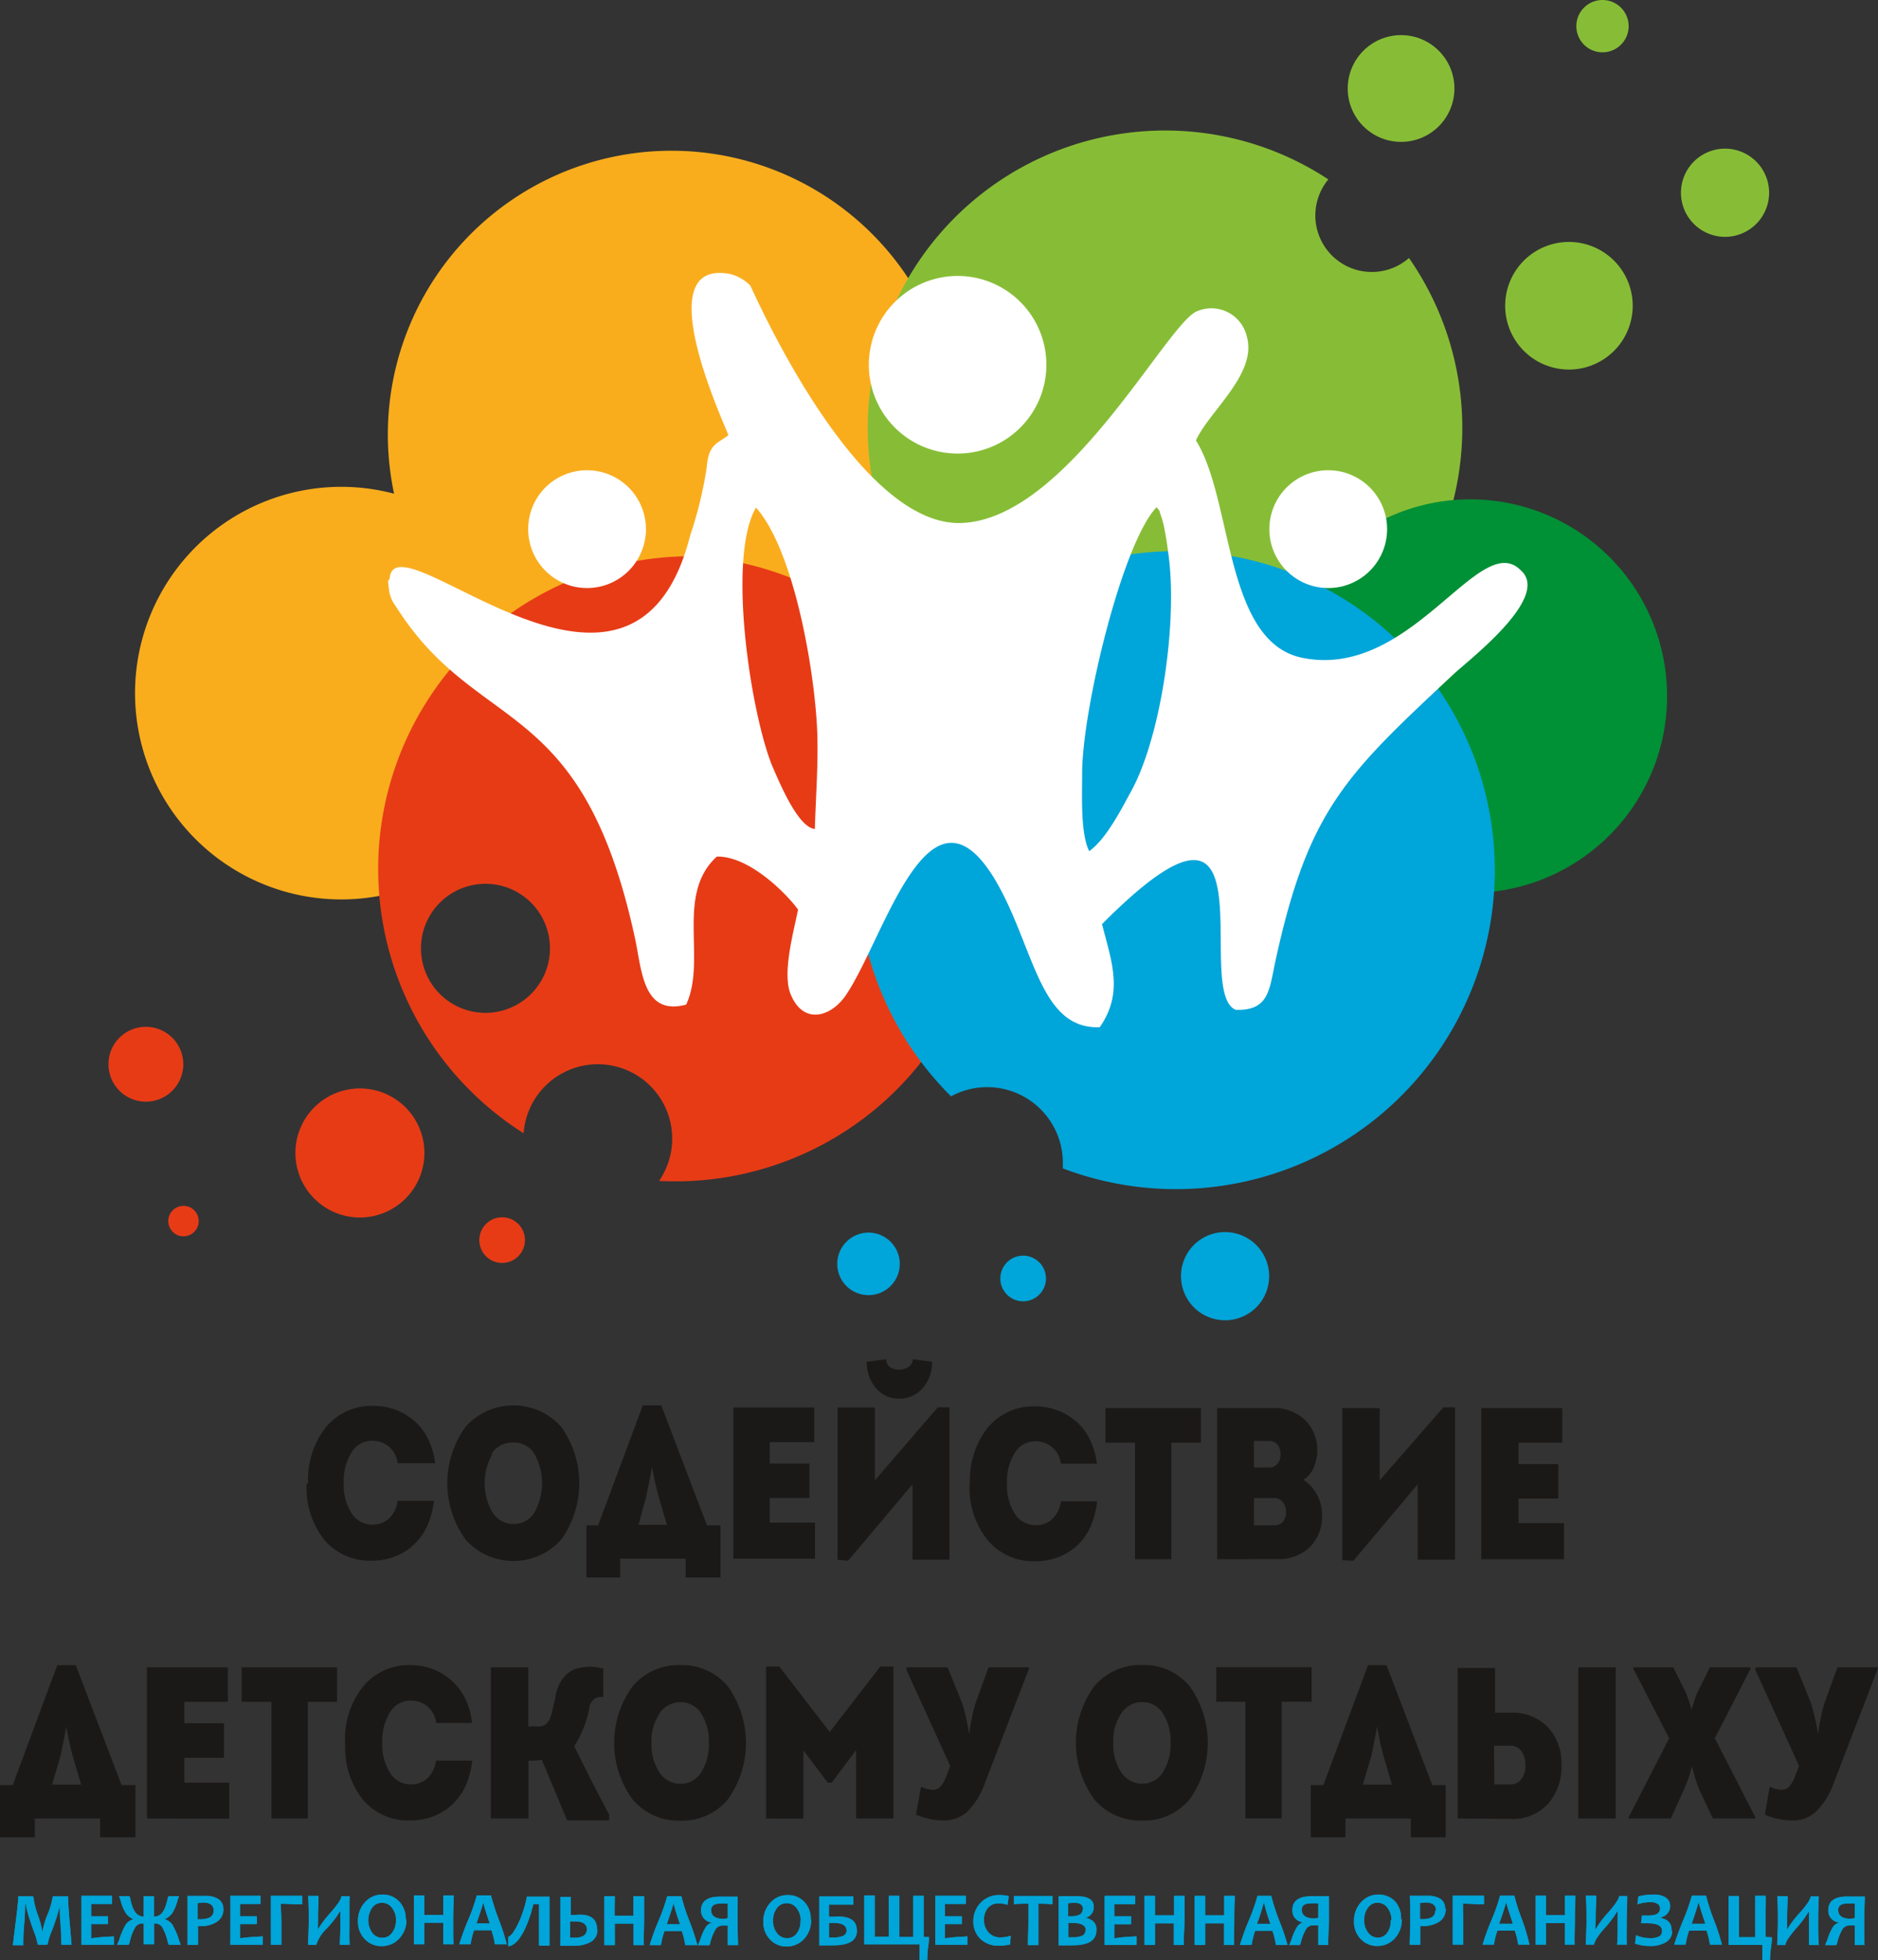
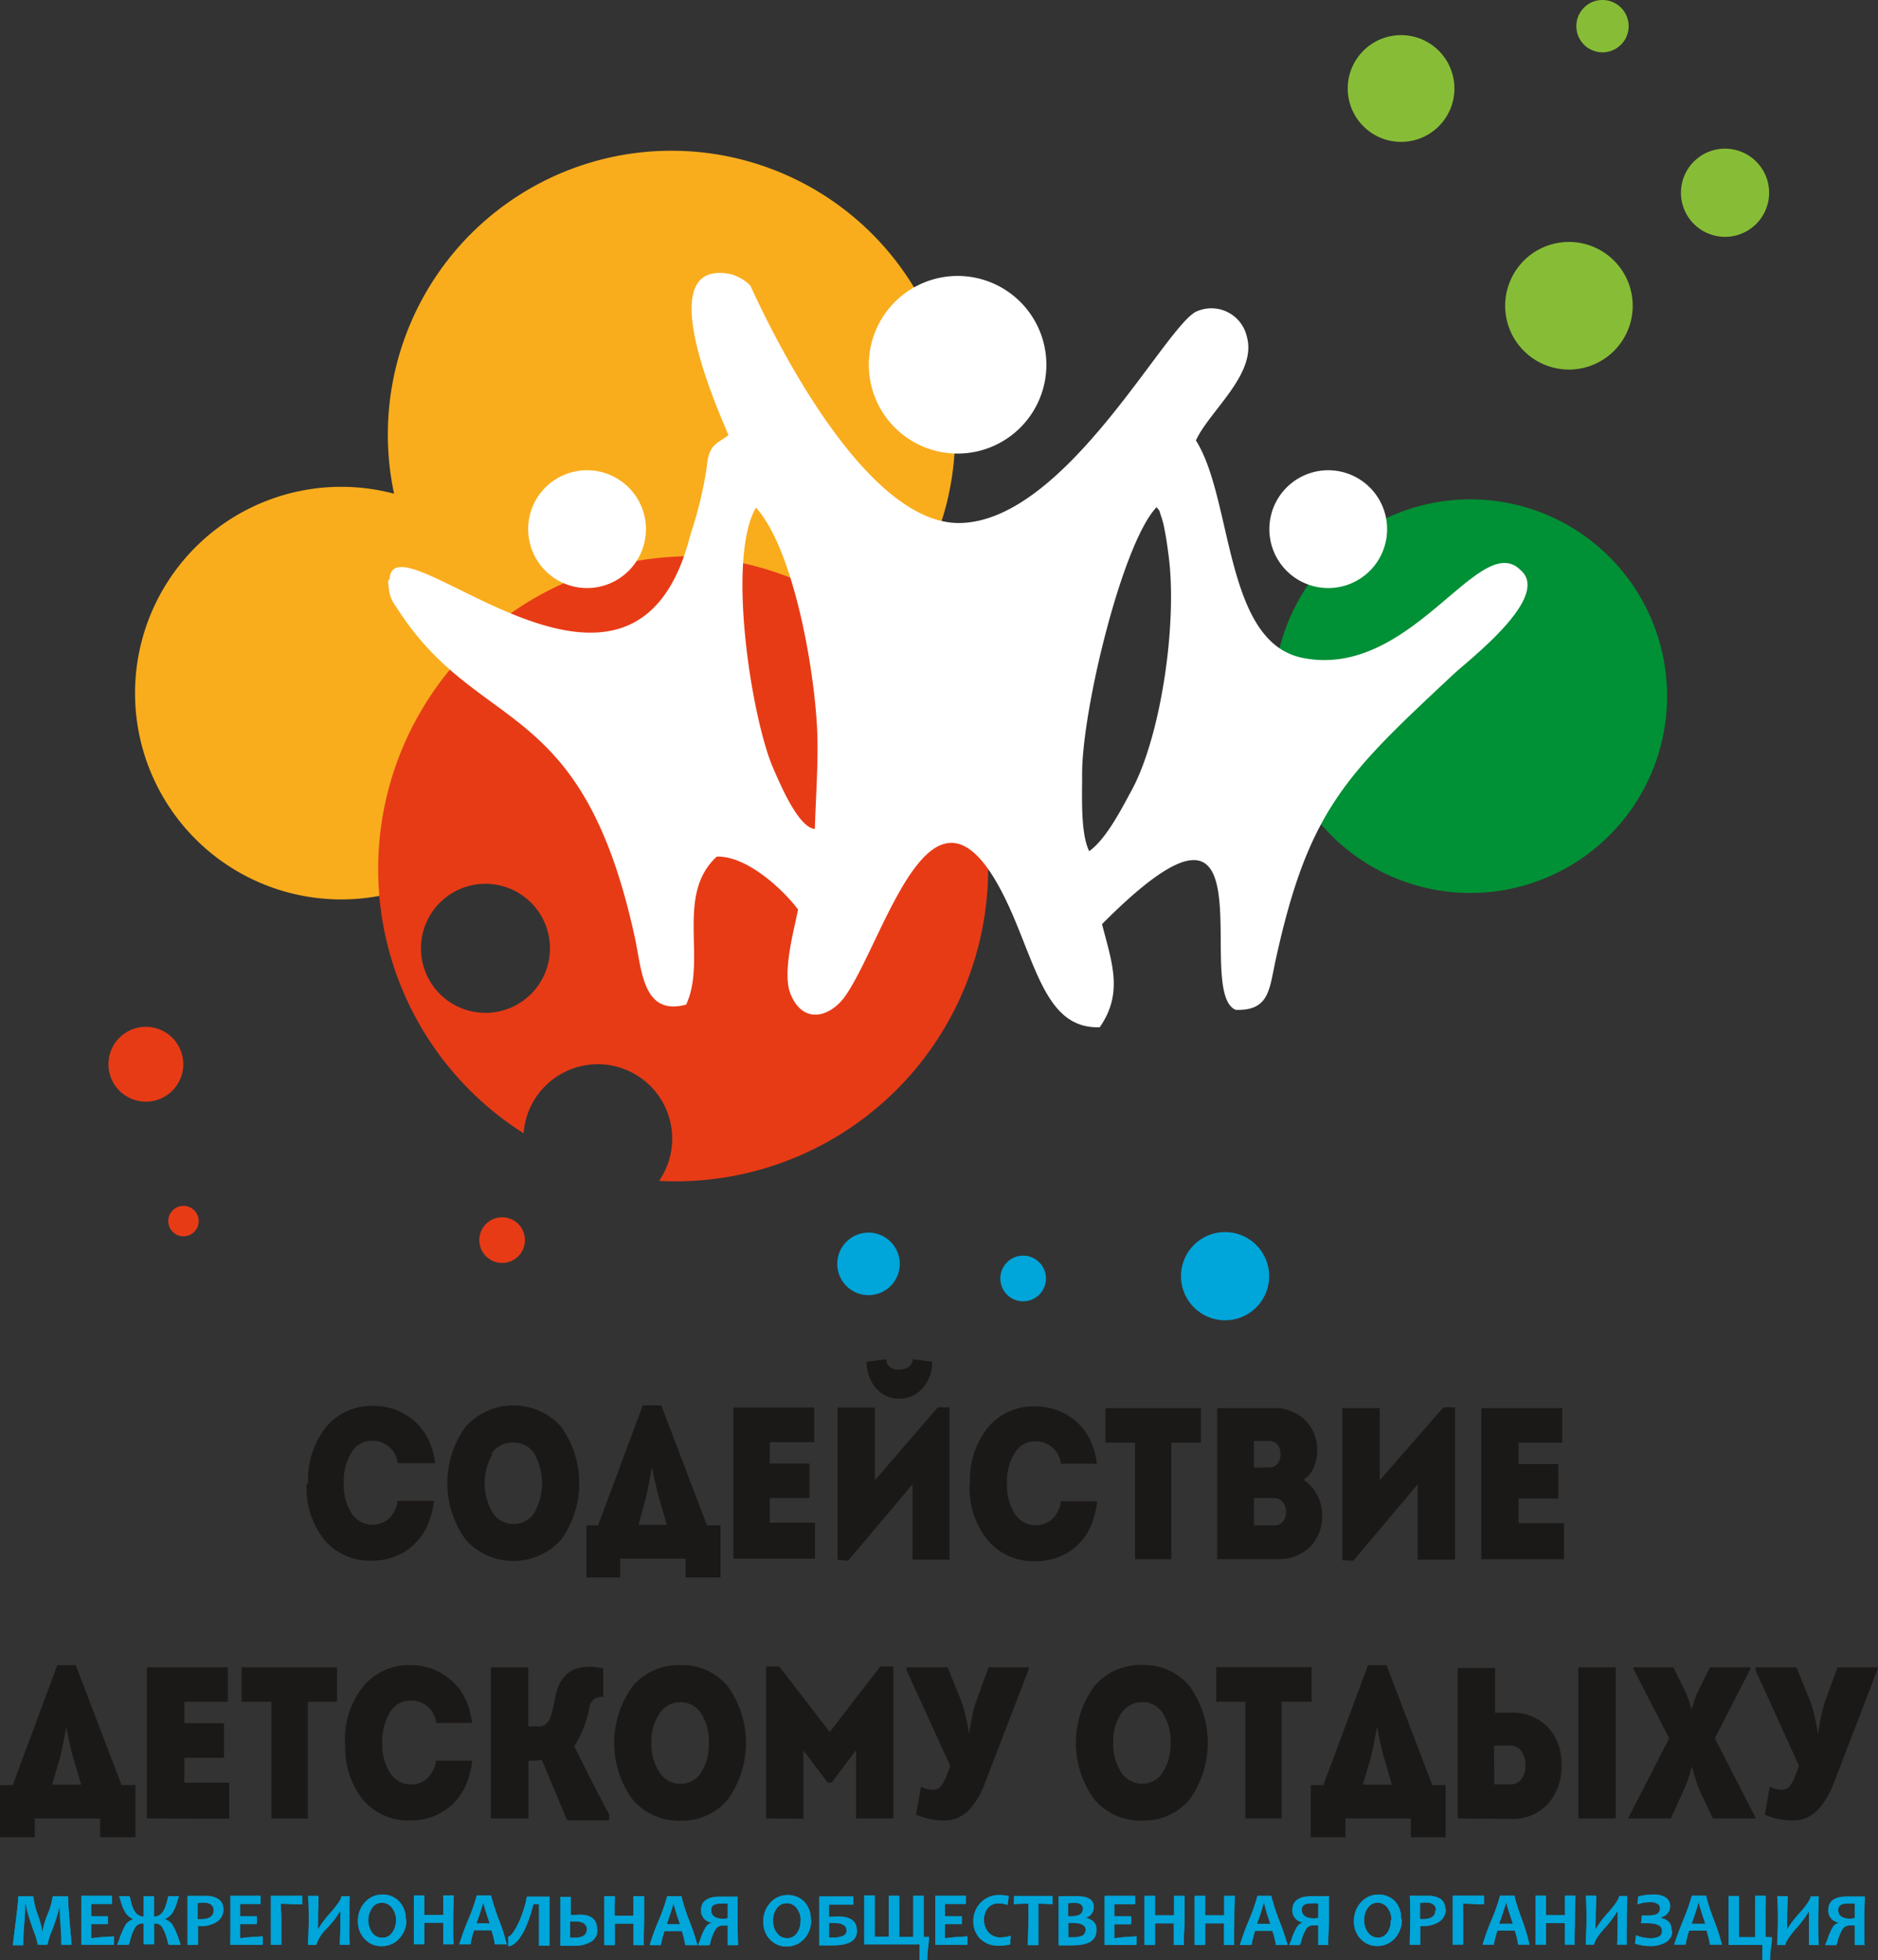
<svg xmlns="http://www.w3.org/2000/svg" viewBox="0 0 180.23 188.04">
  <rect x="0" y="0" width="180.23" height="188.04" fill="#333333" stroke="none" />
  <defs>
    <style>.cls-1{fill:#1b1918;}.cls-1,.cls-2,.cls-3,.cls-4,.cls-5,.cls-6,.cls-8{fill-rule:evenodd;}.cls-2{fill:#00a5d9;}.cls-3{fill:#f9ad1d;}.cls-4{fill:#e73b16;}.cls-5,.cls-7{fill:#87bd36;}.cls-6{fill:#009035;}.cls-8{fill:#fff;}</style>
  </defs>
  <g id="Слой_2" data-name="Слой 2">
    <g id="Слой_1-2" data-name="Слой 1">
      <path class="cls-1" d="M168.47,160.21v-.27h3.94l1.4,3.47a21,21,0,0,1,.67,2.94h0a18.5,18.5,0,0,1,.6-2.94l1.26-3.47h3.85v.18L176,171a7.5,7.5,0,0,1-1.65,2.72,3.21,3.21,0,0,1-2.29.91,6.69,6.69,0,0,1-2.69-.56l.47-2.68a2.93,2.93,0,0,0,1.13.3,1,1,0,0,0,.74-.3,3.21,3.21,0,0,0,.56-1l.38-1Zm-12.18,14.23v-.1l3.9-7.59-3.44-6.68v-.13h3.83l1.19,2.38a12.86,12.86,0,0,1,.57,1.7h0c0-.13.1-.31.17-.56s.14-.46.2-.63a3.22,3.22,0,0,1,.21-.51l1.18-2.38H168v.13l-3.43,6.68,3.9,7.59v.1h-4.09l-1.27-2.69a15.84,15.84,0,0,1-.71-2.23h-.06a11.57,11.57,0,0,1-.77,2.23l-1.22,2.69Zm-4.82,0v-14.5h3.59v14.5Zm-8.06-3.27H145a1.28,1.28,0,0,0,1-.5,2.12,2.12,0,0,0,.39-1.33,2.18,2.18,0,0,0-.39-1.36,1.24,1.24,0,0,0-1-.52h-1.62Zm-3.52,3.27V160h3.59v4.29H145a4.69,4.69,0,0,1,3.52,1.36,5,5,0,0,1,1.33,3.63,5.35,5.35,0,0,1-1.31,3.78,4.56,4.56,0,0,1-3.54,1.42Zm-9.1-3.25h2.79l-.78-2.65a29.86,29.86,0,0,1-.64-2.92c-.16.91-.35,1.88-.58,2.92Zm-5,5.05v-5H127l4.29-11.51h1.77l4.4,11.51h1.28v5H135.4v-1.8h-6.28v1.8Zm-9.07-13v-3.31h9.16v3.31H123v11.19h-3.48V163.25Zm-9.12,1.12a4.77,4.77,0,0,0-.76,2.82,4.83,4.83,0,0,0,.76,2.83,2.39,2.39,0,0,0,2,1.09,2.31,2.31,0,0,0,2-1.09,5,5,0,0,0,.74-2.83,4.92,4.92,0,0,0-.74-2.82,2.3,2.3,0,0,0-2-1.08A2.38,2.38,0,0,0,107.6,164.37Zm-2.6,8.22a9.21,9.21,0,0,1,0-10.8,5.75,5.75,0,0,1,4.62-2.06,5.66,5.66,0,0,1,4.56,2.05,9.32,9.32,0,0,1,0,10.82,5.68,5.68,0,0,1-4.56,2.05A5.78,5.78,0,0,1,105,172.59ZM87,160.21v-.27h3.94l1.41,3.47a21.09,21.09,0,0,1,.66,2.94h0a18.5,18.5,0,0,1,.6-2.94l1.26-3.47h3.86v.18L94.54,171a7.5,7.5,0,0,1-1.64,2.72,3.25,3.25,0,0,1-2.3.91,6.73,6.73,0,0,1-2.69-.56l.48-2.68a2.88,2.88,0,0,0,1.13.3.94.94,0,0,0,.73-.3,3.4,3.4,0,0,0,.57-1l.37-1ZM73.52,174.44V159.86h1.27l4.84,6.28,4.85-6.28h1.26v14.58H82.16v-6.56L79.82,171h-.39l-2.33-3.1v6.56ZM63.29,164.37a4.78,4.78,0,0,0-.77,2.82,4.83,4.83,0,0,0,.77,2.83,2.37,2.37,0,0,0,2,1.09,2.3,2.3,0,0,0,2-1.09,5,5,0,0,0,.74-2.83,4.92,4.92,0,0,0-.74-2.82,2.29,2.29,0,0,0-2-1.08A2.36,2.36,0,0,0,63.29,164.37Zm-2.6,8.22a9.21,9.21,0,0,1,0-10.8,5.72,5.72,0,0,1,4.61-2.06,5.66,5.66,0,0,1,4.56,2.05,9.32,9.32,0,0,1,0,10.82,5.68,5.68,0,0,1-4.56,2.05A5.75,5.75,0,0,1,60.69,172.59Zm-13.58,1.85v-14.5H50.7v5.67h.65l.26,0,.24,0a.83.83,0,0,0,.25-.06l.2-.09a1.43,1.43,0,0,0,.53-.75c.12-.35.27-1,.47-1.86v0a.43.43,0,0,0,0-.05.14.14,0,0,1,0-.06,4.4,4.4,0,0,1,.33-1.08,3.36,3.36,0,0,1,.58-.88,2.5,2.5,0,0,1,.88-.63,4.16,4.16,0,0,1,1.22-.26,4.91,4.91,0,0,1,1.59.18v2.73a1.12,1.12,0,0,0-1.33,1,10.73,10.73,0,0,1-1.46,3.72l1.5,3c.79,1.53,1.4,2.71,1.85,3.54v.56H54.43L52,168.82a6.79,6.79,0,0,1-1.28.07v5.55Zm-14-7.24a8.09,8.09,0,0,1,1.74-5.42,5.66,5.66,0,0,1,4.56-2.05,6.3,6.3,0,0,1,1.56.2,5.8,5.8,0,0,1,1.5.64,5.94,5.94,0,0,1,1.31,1.08,5.78,5.78,0,0,1,1,1.57,7.41,7.41,0,0,1,.52,2.06H41.86a2.4,2.4,0,0,0-2.42-2.15,2.27,2.27,0,0,0-2,1.11,5.17,5.17,0,0,0-.75,2.94,5,5,0,0,0,.75,2.89,2.31,2.31,0,0,0,2,1.1A2.26,2.26,0,0,0,41,170.6a2.83,2.83,0,0,0,.84-1.71h3.48a8.31,8.31,0,0,1-.53,2.17,5.74,5.74,0,0,1-1,1.63,5.07,5.07,0,0,1-1.3,1.1,5.48,5.48,0,0,1-1.51.64,6.55,6.55,0,0,1-1.6.2,5.68,5.68,0,0,1-4.56-2A8,8,0,0,1,33.14,167.2Zm-9.92-3.95v-3.31h9.16v3.31H29.54v11.19H26.05V163.25ZM14.1,174.44v-14.5h7.77v3.31H17.69v2.05H21.5v3.32H17.69V171H22v3.46ZM5,171.19H7.79L7,168.54c-.26-1-.47-1.94-.64-2.92-.15.91-.35,1.88-.58,2.92Zm-5,5.05v-5H1.22L5.5,159.73H7.27l4.4,11.51H13v5H9.61v-1.8H3.34v1.8Zm142.16-26.67v-14.5h7.77v3.32h-4.19v2.05h3.81v3.31h-3.81v2.36h4.35v3.46Zm-13.34.1v-14.6h3.59V142l6.11-7h1.12v14.62h-3.59v-7.23l-6.17,7.33Zm-8.48-8.9h1.46a1,1,0,0,0,.77-.33,1.29,1.29,0,0,0,.32-.85,1.42,1.42,0,0,0-.29-1,1,1,0,0,0-.8-.36h-1.46Zm0,5.55h2a1,1,0,0,0,.76-.34,1.3,1.3,0,0,0,.31-.9,1.44,1.44,0,0,0-.31-1,1,1,0,0,0-.76-.37h-2Zm-3.53,3.25v-14.5h5.29a4.32,4.32,0,0,1,3.13,1.13,4,4,0,0,1,1.18,3,4,4,0,0,1-.32,1.54,2.48,2.48,0,0,1-1,1.21,4,4,0,0,1,1.32,1.47,4,4,0,0,1,.47,1.89,4.15,4.15,0,0,1-1.18,3.1,4.29,4.29,0,0,1-3.14,1.15Zm-10.72-11.18v-3.32h9.16v3.32h-2.84v11.18h-3.48V138.39Zm-13,3.94a8.11,8.11,0,0,1,1.73-5.42,5.72,5.72,0,0,1,4.57-2,5.87,5.87,0,0,1,1.56.21,5.18,5.18,0,0,1,1.5.64,5.39,5.39,0,0,1,2.29,2.65,7,7,0,0,1,.53,2h-3.46a2.4,2.4,0,0,0-2.42-2.15,2.27,2.27,0,0,0-2,1.11,5.17,5.17,0,0,0-.75,2.94,5.07,5.07,0,0,0,.75,2.9,2.32,2.32,0,0,0,2,1.09,2.27,2.27,0,0,0,1.58-.57,2.78,2.78,0,0,0,.84-1.71h3.48a8.22,8.22,0,0,1-.53,2.17,5.48,5.48,0,0,1-2.28,2.74,5.63,5.63,0,0,1-1.51.63,6.1,6.1,0,0,1-1.6.2,5.71,5.71,0,0,1-4.57-2A8,8,0,0,1,93.05,142.33Zm-9.87-11.71,1.84-.23a.88.88,0,0,0,.33.74,1.42,1.42,0,0,0,.87.25,1.58,1.58,0,0,0,.92-.25,1.06,1.06,0,0,0,.43-.74l1.84.23a3.68,3.68,0,0,1-.91,2.55,2.92,2.92,0,0,1-2.24,1,2.83,2.83,0,0,1-2.22-1A3.71,3.71,0,0,1,83.18,130.62Zm-2.84,19v-14.6h3.58V142L90,135h1.12v14.62H87.57v-7.23l-6.18,7.33Zm-10-.1v-14.5h7.77v3.32H73.87v2.05h3.81v3.31H73.87v2.36h4.35v3.46Zm-9.1-3.25H64l-.78-2.65c-.26-1-.48-1.94-.65-2.92-.15.91-.34,1.88-.57,2.92Zm-5,5.05v-5H57.4l4.29-11.51h1.77l4.39,11.51h1.29v5H65.8v-1.8H59.52v1.8Zm-9-11.87a5.57,5.57,0,0,0,0,5.65,2.34,2.34,0,0,0,2,1.09,2.28,2.28,0,0,0,2-1.09,5.76,5.76,0,0,0,0-5.65,2.3,2.3,0,0,0-2-1.07A2.37,2.37,0,0,0,47.14,139.5Zm-2.6,8.23a9.22,9.22,0,0,1,0-10.81,6.15,6.15,0,0,1,9.18,0,9.32,9.32,0,0,1,0,10.82,6.16,6.16,0,0,1-9.18,0Zm-15.11-5.4a8.11,8.11,0,0,1,1.74-5.42,5.72,5.72,0,0,1,4.57-2,5.87,5.87,0,0,1,1.56.21,5.43,5.43,0,0,1,1.5.64,5.53,5.53,0,0,1,2.29,2.65,7,7,0,0,1,.53,2H38.16a2.4,2.4,0,0,0-2.42-2.15,2.26,2.26,0,0,0-2,1.11,5.17,5.17,0,0,0-.75,2.94,5.07,5.07,0,0,0,.75,2.9,2.32,2.32,0,0,0,2,1.09,2.27,2.27,0,0,0,1.58-.57,2.89,2.89,0,0,0,.84-1.71h3.48a7.84,7.84,0,0,1-.54,2.17,5.38,5.38,0,0,1-1,1.63,5.71,5.71,0,0,1-1.3,1.11,5.91,5.91,0,0,1-1.51.63,6.1,6.1,0,0,1-1.6.2,5.71,5.71,0,0,1-4.57-2A8,8,0,0,1,29.43,142.33Z" />
      <path class="cls-2" d="M178,184c0-.51,0-1,0-1.4a5.19,5.19,0,0,0-.74,0c-.57,0-.85.21-.85.62,0,.56.41.84,1.21.84Zm1,2.58h-1c0-.56,0-1.19,0-1.88h-.45a.83.83,0,0,0-.69.3,4.61,4.61,0,0,0-.55,1.37.63.63,0,0,1-.09.22h-1.05c0-.08.09-.24.19-.48a5.48,5.48,0,0,1,.55-1.27,1.06,1.06,0,0,1,.61-.42v0a1.14,1.14,0,0,1-1.06-1.18c0-.88.61-1.31,1.82-1.31h.62l.43,0h.63c0,.62-.05,1.36-.05,2.24S178.9,185.82,178.93,186.55Zm-4.39,0h-1c0-.4,0-1,0-1.8,0-.32,0-.79,0-1.37h-.06a9.93,9.93,0,0,1-1.21,1.61q-1,1.17-1,1.56h-.78c0-.64.06-1.38.06-2.23s0-1.68-.06-2.46h1c0,.6-.05,1.26-.05,2,0,.32,0,.72,0,1.19h0a9.69,9.69,0,0,1,1.25-1.63q1-1.14,1-1.53h.79q-.06,1.17-.06,2.46C174.48,185.17,174.5,185.91,174.54,186.55Zm-4.57-.74c0,.12,0,.46-.08,1s-.09,1-.09,1.22h-.74c0-.3,0-.8,0-1.49h-3.24c0-.73,0-1.5,0-2.32s0-1.63,0-2.37h1c0,.63,0,1.4,0,2.3v1.65h1.56V184.2c0-.91,0-1.7,0-2.34h1c0,.76-.05,1.55-.05,2.37,0,.56,0,1.09,0,1.58Zm-6.38-1.3c-.41-1.24-.62-1.91-.62-2h-.06a19.77,19.77,0,0,1-.64,2Zm1.66,2H164.1a7.56,7.56,0,0,0-.33-1.35H162.1a7.17,7.17,0,0,0-.33,1.35h-1.09a23.71,23.71,0,0,1,.84-2.31,18.36,18.36,0,0,0,.84-2.38h1.37a19.61,19.61,0,0,0,.76,2.35A19.83,19.83,0,0,1,165.25,186.55Zm-4.84-1.35a1.22,1.22,0,0,1-.58,1.1,2.81,2.81,0,0,1-1.56.38,4.33,4.33,0,0,1-1.43-.23l.1-.8a3.28,3.28,0,0,0,1.33.28,1.79,1.79,0,0,0,.88-.16.56.56,0,0,0,.28-.54c0-.49-.46-.73-1.4-.73l-.61,0,.09-.74h.63c.74,0,1.1-.22,1.1-.68a.49.49,0,0,0-.24-.44,1.16,1.16,0,0,0-.65-.16,3.5,3.5,0,0,0-1.28.21l.09-.76a5.63,5.63,0,0,1,1.51-.18,2,2,0,0,1,1.11.28.94.94,0,0,1,.43.82,1.09,1.09,0,0,1-.86,1.07V184a1.35,1.35,0,0,1,.75.38A1.09,1.09,0,0,1,160.41,185.2Zm-4.29,1.35h-1q.06-.6.06-1.8c0-.32,0-.79,0-1.37h-.06a9.63,9.63,0,0,1-1.22,1.61,3.77,3.77,0,0,0-1,1.56h-.78c0-.64.06-1.38.06-2.23s0-1.68-.06-2.46h1c0,.6-.06,1.26-.06,2,0,.32,0,.72-.05,1.19h.06a10,10,0,0,1,1.24-1.63c.65-.76,1-1.27,1-1.53h.78c0,.78-.05,1.6-.05,2.46S156.09,185.91,156.12,186.55Zm-5,0h-1c0-.8,0-1.49,0-2.07h-1.82c0,.52,0,1.21,0,2.07h-1c0-.8,0-1.61,0-2.46s0-1.59,0-2.23h1c0,.67,0,1.3,0,1.87h1.82c0-.51,0-1.13,0-1.87h1c0,.6-.05,1.35-.05,2.23S151.09,185.83,151.12,186.55Zm-6-2c-.41-1.24-.62-1.91-.62-2h-.06a19.77,19.77,0,0,1-.64,2Zm1.66,2h-1.15a7.56,7.56,0,0,0-.33-1.35h-1.66a6.73,6.73,0,0,0-.34,1.35h-1.09a23.71,23.71,0,0,1,.84-2.31,18.36,18.36,0,0,0,.84-2.38h1.37a19.61,19.61,0,0,0,.76,2.35A19.83,19.83,0,0,1,146.78,186.55Zm-4.44-4.69,0,.82c-.77,0-1.46-.06-2.06-.06,0,.38.06.95.06,1.72,0,1,0,1.73,0,2.21h-1c0-.66,0-1.43,0-2.34s0-1.83,0-2.35Zm-4.6,1.42c0-.51-.34-.77-1-.77a2.62,2.62,0,0,0-.54.06c0,.45,0,1,0,1.54h.21C137.3,184.11,137.74,183.84,137.74,183.28Zm.93-.19a1.42,1.42,0,0,1-.63,1.27,2.91,2.91,0,0,1-1.57.41h-.25c0,.45,0,1,0,1.79h-1c0-.7.05-1.51.05-2.46s0-1.61-.05-2.23h.63c.09,0,.26,0,.51,0h.66a2.09,2.09,0,0,1,1.15.3A1,1,0,0,1,138.67,183.09Zm-5.21,1.13a1.84,1.84,0,0,0-.39-1.22,1.15,1.15,0,0,0-.95-.47,1.11,1.11,0,0,0-.89.47,1.87,1.87,0,0,0-.37,1.2,1.81,1.81,0,0,0,.39,1.21,1.16,1.16,0,0,0,.95.47,1.07,1.07,0,0,0,.89-.47A1.86,1.86,0,0,0,133.46,184.22Zm1-.11a2.61,2.61,0,0,1-.67,1.84,2.23,2.23,0,0,1-1.68.73,2.14,2.14,0,0,1-1.59-.67,2.35,2.35,0,0,1-.64-1.7,2.53,2.53,0,0,1,.68-1.83,2.16,2.16,0,0,1,1.67-.73,2.12,2.12,0,0,1,1.59.66A2.36,2.36,0,0,1,134.45,184.11ZM126.5,184c0-.51,0-1,0-1.4a5.1,5.1,0,0,0-.74,0c-.57,0-.85.21-.85.62,0,.56.41.84,1.22.84Zm1,2.58h-1c0-.56,0-1.19,0-1.88h-.44a.83.83,0,0,0-.69.3,4.61,4.61,0,0,0-.55,1.37.63.63,0,0,1-.09.22h-1c0-.08.1-.24.19-.48a5.48,5.48,0,0,1,.55-1.27,1.06,1.06,0,0,1,.61-.42v0a1.14,1.14,0,0,1-1.06-1.18c0-.88.6-1.31,1.82-1.31h.62l.44,0h.62c0,.62,0,1.36,0,2.24S127.44,185.82,127.47,186.55Zm-5.58-2a19.54,19.54,0,0,1-.61-2h-.06a19.77,19.77,0,0,1-.64,2Zm1.66,2h-1.14a7.08,7.08,0,0,0-.34-1.35h-1.66a7.58,7.58,0,0,0-.34,1.35H119a23.71,23.71,0,0,1,.84-2.31,18.36,18.36,0,0,0,.84-2.38H122a22.09,22.09,0,0,0,.76,2.35A19.83,19.83,0,0,1,123.55,186.55Zm-5.12,0h-1c0-.8,0-1.49,0-2.07h-1.82c0,.52,0,1.21,0,2.07h-1c0-.8,0-1.61,0-2.46s0-1.59,0-2.23h1c0,.67,0,1.3,0,1.87h1.83c0-.51,0-1.13,0-1.87h1c0,.6-.05,1.35-.05,2.23S118.4,185.83,118.43,186.55Zm-4.82,0h-1q0-1.2,0-2.07h-1.81c0,.52,0,1.21,0,2.07h-1c0-.8,0-1.61,0-2.46s0-1.59,0-2.23h1c0,.67,0,1.3,0,1.87h1.83c0-.51,0-1.13,0-1.87h1c0,.6,0,1.35,0,2.23S113.58,185.83,113.61,186.55Zm-4.58-.8,0,.8h-3.06c0-.73,0-1.55,0-2.46s0-1.62,0-2.23h2.92l0,.78c-.72,0-1.37,0-2,0,0,.33,0,.73,0,1.18.5,0,1,0,1.61,0v.75l-1.61,0c0,.48,0,.94,0,1.37C107.59,185.82,108.29,185.8,109,185.75Zm-5.13-2.59c0-.43-.26-.65-.8-.65a3.23,3.23,0,0,0-.66.06,12.12,12.12,0,0,1,0,1.25h.29C103.52,183.82,103.9,183.6,103.9,183.16Zm.27,2q0-.72-1.26-.72h-.43c0,.51,0,1,0,1.39a1.54,1.54,0,0,0,.36,0,2.15,2.15,0,0,0,1-.16A.57.57,0,0,0,104.17,185.18Zm1,0c0,1-.78,1.43-2.35,1.43l-1.26,0c0-.73,0-1.55,0-2.46s0-1.62,0-2.23h.58l.56,0h.61c1.06,0,1.6.34,1.6,1a1,1,0,0,1-.83,1.06v0a1.59,1.59,0,0,1,.77.34,1,1,0,0,1,.32.81Zm-4.21-3.28,0,.77q-.72-.06-1.35-.06c0,.46,0,1,0,1.52,0,.87,0,1.69,0,2.46h-1c0-.77.05-1.59.05-2.46,0-.54,0-1.05,0-1.52-.34,0-.8,0-1.39.06l0-.77ZM97,185.69l-.06.83a4.49,4.49,0,0,1-1,.12,2.47,2.47,0,0,1-1.89-.68,2.32,2.32,0,0,1-.64-1.66,2.52,2.52,0,0,1,.69-1.76,2.4,2.4,0,0,1,1.88-.75,3.2,3.2,0,0,1,.83.1l-.13.84a2.38,2.38,0,0,0-.81-.14,1.29,1.29,0,0,0-1.09.46,1.77,1.77,0,0,0-.35,1.13,1.75,1.75,0,0,0,.42,1.17,1.48,1.48,0,0,0,1.19.5A3.22,3.22,0,0,0,97,185.69Zm-4.16.06,0,.8H89.76c0-.73,0-1.55,0-2.46s0-1.62,0-2.23h2.93l0,.78c-.71,0-1.37,0-2,0,0,.33,0,.73,0,1.18.5,0,1,0,1.61,0v.75l-1.61,0c0,.48,0,.94,0,1.37C91.41,185.82,92.11,185.8,92.85,185.75Zm-3.69.06c0,.13,0,.47-.08,1s-.09.95-.09,1.2h-.74c0-.3,0-.8,0-1.49h-5.3c0-.73,0-1.5,0-2.32s0-1.63,0-2.37h1c0,.63,0,1.4,0,2.3v1.65h1.36V184.2c0-.93,0-1.72,0-2.34h1c0,.63,0,1.4,0,2.3v1.65h1.34V184.2c0-.91,0-1.7,0-2.34h1c0,.75,0,1.54,0,2.37,0,.38,0,.9,0,1.58Zm-7.91-.63q0-.72-1.26-.72h-.43c0,.51,0,1,0,1.39a1.81,1.81,0,0,0,.38,0,2.18,2.18,0,0,0,1-.16A.58.58,0,0,0,81.25,185.18Zm1,0c0,1-.78,1.43-2.34,1.43l-1.27,0c0-.74,0-1.56,0-2.46s0-1.69,0-2.23H81.9l0,.78c-.89,0-1.68,0-2.35,0,0,.3,0,.7,0,1.17h.51C81.5,183.75,82.22,184.21,82.22,185.14Zm-5.4-.92a1.84,1.84,0,0,0-.39-1.22,1.15,1.15,0,0,0-1-.47,1.1,1.1,0,0,0-.89.47,1.87,1.87,0,0,0-.37,1.2,1.81,1.81,0,0,0,.39,1.21,1.16,1.16,0,0,0,1,.47,1.07,1.07,0,0,0,.89-.47A1.86,1.86,0,0,0,76.82,184.22Zm1-.11a2.61,2.61,0,0,1-.67,1.84,2.25,2.25,0,0,1-1.68.73,2.13,2.13,0,0,1-1.59-.67,2.35,2.35,0,0,1-.64-1.7,2.57,2.57,0,0,1,.67-1.83,2.18,2.18,0,0,1,1.68-.73,2.14,2.14,0,0,1,1.59.66A2.36,2.36,0,0,1,77.81,184.11Zm-8-.14c0-.51,0-1,0-1.4a5.19,5.19,0,0,0-.74,0c-.57,0-.85.21-.85.62,0,.56.4.84,1.21.84Zm1,2.58h-1c0-.56,0-1.19,0-1.88h-.44a.83.83,0,0,0-.69.3,4.35,4.35,0,0,0-.55,1.37.91.91,0,0,1-.09.22H67l.18-.48a5.84,5.84,0,0,1,.56-1.27,1.07,1.07,0,0,1,.6-.42v0a1.15,1.15,0,0,1-1.06-1.18c0-.88.61-1.31,1.83-1.31h.62l.43,0h.63c0,.62,0,1.36,0,2.24S70.8,185.82,70.83,186.55Zm-5.58-2c-.41-1.24-.62-1.91-.62-2h0c0,.09-.22.77-.64,2Zm1.66,2H65.76a7.56,7.56,0,0,0-.33-1.35H63.77a6.73,6.73,0,0,0-.34,1.35H62.35a20.83,20.83,0,0,1,.84-2.31,18.36,18.36,0,0,0,.84-2.38h1.36a19.61,19.61,0,0,0,.76,2.35A19.83,19.83,0,0,1,66.91,186.55Zm-5.12,0h-1q0-1.2,0-2.07H59q0,.78,0,2.07H58c0-.8,0-1.61,0-2.46s0-1.59,0-2.23h1c0,.67,0,1.3,0,1.87h1.83c0-.51,0-1.13,0-1.87h1c0,.6,0,1.35,0,2.23S61.75,185.83,61.79,186.55Zm-5.47-1.49c0-.52-.39-.79-1.17-.79l-.45,0c0,.5,0,1,0,1.57l.39,0C55.92,185.89,56.32,185.61,56.32,185.06Zm1,0a1.3,1.3,0,0,1-.62,1.17,3.15,3.15,0,0,1-1.63.38l-1.31,0c0-.74,0-1.56,0-2.46s0-1.69,0-2.23h1c0,.15,0,.73,0,1.73.22,0,.4,0,.54,0C56.6,183.57,57.29,184.05,57.29,185Zm-4.6-3.16c0,.63,0,1.36,0,2.18s0,1.75,0,2.51h-1c0-.69,0-1.5,0-2.41,0-.64,0-1.16,0-1.57h-.56c0,.18-.09.38-.14.59s-.12.43-.2.65-.16.45-.25.67-.18.43-.28.64a6.13,6.13,0,0,1-.34.57,2.53,2.53,0,0,1-.36.47,1.94,1.94,0,0,1-.4.32.94.94,0,0,1-.42.13l0-.9a.63.63,0,0,0,.3-.21,2.84,2.84,0,0,0,.34-.48c.12-.2.24-.43.36-.68s.22-.52.32-.8.2-.57.28-.86a7.2,7.2,0,0,0,.18-.82ZM47,184.51c-.41-1.24-.62-1.91-.62-2h0c0,.09-.22.77-.64,2Zm1.66,2H47.49a7.56,7.56,0,0,0-.33-1.35H45.5a6.73,6.73,0,0,0-.34,1.35H44.08a20.83,20.83,0,0,1,.84-2.31,18.36,18.36,0,0,0,.84-2.38h1.36a22.09,22.09,0,0,0,.76,2.35A19.83,19.83,0,0,1,48.64,186.55Zm-5.12,0h-1c0-.8,0-1.49,0-2.07H40.72q0,.78,0,2.07h-1c0-.8.05-1.61.05-2.46s0-1.59-.05-2.23h1c0,.67,0,1.3,0,1.87h1.83c0-.51,0-1.13,0-1.87h1c0,.6-.05,1.35-.05,2.23S43.48,185.83,43.52,186.55ZM38,184.22a1.84,1.84,0,0,0-.39-1.22,1.18,1.18,0,0,0-1-.47,1.1,1.1,0,0,0-.89.47,2.12,2.12,0,0,0,0,2.41,1.18,1.18,0,0,0,1,.47,1.09,1.09,0,0,0,.9-.47A1.92,1.92,0,0,0,38,184.22Zm1-.11a2.57,2.57,0,0,1-.68,1.84,2.21,2.21,0,0,1-1.67.73A2.15,2.15,0,0,1,35,186a2.39,2.39,0,0,1-.64-1.7,2.57,2.57,0,0,1,.68-1.83,2.18,2.18,0,0,1,1.68-.73,2.14,2.14,0,0,1,1.59.66A2.41,2.41,0,0,1,38.94,184.11Zm-5.39,2.44h-1c0-.4.05-1,.05-1.8,0-.32,0-.79,0-1.37h-.06A9.63,9.63,0,0,1,31.35,185a3.77,3.77,0,0,0-1,1.56h-.78c0-.64.06-1.38.06-2.23s0-1.68-.06-2.46h1c0,.6-.05,1.26-.05,2,0,.32,0,.72-.05,1.19h.06a10,10,0,0,1,1.24-1.63c.65-.76,1-1.27,1-1.53h.78c0,.78,0,1.6,0,2.46S33.52,185.91,33.55,186.55ZM29,181.86l0,.82c-.78,0-1.46-.06-2.06-.06,0,.38.06.95.06,1.72,0,1,0,1.73,0,2.21H26c0-.66,0-1.43,0-2.34s0-1.83,0-2.35Zm-3.79,3.89,0,.8H22.1c0-.73,0-1.55,0-2.46s0-1.62,0-2.23H25l0,.78c-.72,0-1.37,0-1.95,0,0,.33,0,.73,0,1.18.5,0,1,0,1.61,0v.75l-1.61,0c0,.48,0,.94,0,1.37C23.76,185.82,24.46,185.8,25.2,185.75Zm-4.7-2.47c0-.51-.34-.77-1-.77a2.55,2.55,0,0,0-.54.06c0,.45,0,1,0,1.54h.2C20.06,184.11,20.5,183.84,20.5,183.28Zm.93-.19a1.41,1.41,0,0,1-.64,1.27,2.89,2.89,0,0,1-1.57.41H19c0,.45,0,1,0,1.79H18c0-.7,0-1.51,0-2.46s0-1.61,0-2.23h.62c.09,0,.26,0,.51,0h.66a2.13,2.13,0,0,1,1.16.3A1.07,1.07,0,0,1,21.43,183.09Zm-4.1,3.46H16.2a1.53,1.53,0,0,1-.1-.25,4.79,4.79,0,0,0-.54-1.44.81.81,0,0,0-.71-.35h-.06c0,.69,0,1.37,0,2h-1c0-.66,0-1.34,0-2h-.1a.8.8,0,0,0-.7.35,4.29,4.29,0,0,0-.54,1.44l-.1.25h-1.1c0-.08.09-.21.16-.4a7.59,7.59,0,0,1,.66-1.54,1.38,1.38,0,0,1,.74-.51v0a1.61,1.61,0,0,1-.73-.57,4,4,0,0,1-.51-1.24,2.52,2.52,0,0,0-.15-.39h1a.67.67,0,0,1,.08.22c.22,1.15.63,1.72,1.24,1.72h.05c0-.59,0-1.23,0-1.94h1c0,.71,0,1.35,0,1.94h.06c.63,0,1-.57,1.25-1.72a.72.72,0,0,1,.08-.22h1a2.52,2.52,0,0,0-.14.39,4.36,4.36,0,0,1-.51,1.23,1.78,1.78,0,0,1-.74.58v0a1.38,1.38,0,0,1,.74.51,7.08,7.08,0,0,1,.66,1.54Zm-6.41-.8,0,.8H7.82c0-.73,0-1.55,0-2.46s0-1.62,0-2.23h2.93l0,.78c-.72,0-1.37,0-2,0,0,.33,0,.73,0,1.18.5,0,1,0,1.6,0v.75l-1.6,0c0,.48,0,.94,0,1.37C9.47,185.82,10.17,185.8,10.92,185.75Zm-4.06.8h-1c0-.41,0-1.1-.08-2.07s-.08-1.57-.08-1.81H5.6a6.63,6.63,0,0,1-.19.79,16.44,16.44,0,0,1-.58,1.73,6.79,6.79,0,0,0-.42,1.36h-.8a6.77,6.77,0,0,0-.41-1.37c-.27-.77-.45-1.3-.53-1.61a7.26,7.26,0,0,1-.2-.9H2.41c0,.3,0,.94-.09,1.93s-.08,1.63-.08,2h-1c0-.08.09-.8.26-2.17s.26-2.21.26-2.52H3.2a8.36,8.36,0,0,0,.44,1.78,7.8,7.8,0,0,1,.45,1.76h0a7.48,7.48,0,0,1,.5-1.77,7,7,0,0,0,.5-1.77H6.53c0,.49.06,1.38.17,2.66S6.86,186.47,6.86,186.55Z" />
      <path class="cls-3" d="M64.44,14.46a27.22,27.22,0,1,1-11.9,51.7v.32A19.79,19.79,0,1,1,37.82,47.36a27.22,27.22,0,0,1,26.62-32.9Z" />
      <path class="cls-4" d="M14,98.5a3.59,3.59,0,1,1-3.59,3.59A3.58,3.58,0,0,1,14,98.5Z" />
      <path class="cls-4" d="M17.73,115.68a1.46,1.46,0,0,1,0,2.91,1.46,1.46,0,1,1,0-2.91Z" />
-       <path class="cls-4" d="M34.55,104.41a6.19,6.19,0,1,1-6.2,6.19A6.19,6.19,0,0,1,34.55,104.41Z" />
      <path class="cls-4" d="M48.16,116.77A2.19,2.19,0,1,1,46,119,2.19,2.19,0,0,1,48.16,116.77Z" />
      <path class="cls-4" d="M46.59,84.78A6.19,6.19,0,1,1,40.4,91,6.19,6.19,0,0,1,46.59,84.78ZM66.41,53.36a30,30,0,1,1-3.16,59.92,7.14,7.14,0,1,0-13-4.57A30,30,0,0,1,66.41,53.36Z" />
-       <path class="cls-5" d="M111.8,12.52a28.45,28.45,0,0,1,15.68,4.69,5.42,5.42,0,0,0,7.74,7.54A28.53,28.53,0,1,1,111.8,12.52Z" />
-       <path class="cls-6" d="M141.1,47.9a18.88,18.88,0,1,1-18.87,18.87A18.87,18.87,0,0,1,141.1,47.9Z" />
-       <path class="cls-2" d="M112.82,52.87A30.6,30.6,0,1,1,102,112.08c0-.18,0-.35,0-.53a7.26,7.26,0,0,0-10.73-6.38,30.6,30.6,0,0,1,21.57-52.3Z" />
+       <path class="cls-6" d="M141.1,47.9a18.88,18.88,0,1,1-18.87,18.87A18.87,18.87,0,0,1,141.1,47.9" />
      <circle class="cls-7" cx="134.46" cy="8.49" r="5.12" />
      <path class="cls-5" d="M153.79,0a2.51,2.51,0,1,1-2.51,2.51A2.51,2.51,0,0,1,153.79,0Z" />
      <path class="cls-5" d="M165.55,14.26a4.23,4.23,0,1,1-4.23,4.23A4.23,4.23,0,0,1,165.55,14.26Z" />
      <path class="cls-5" d="M150.57,23.21a6.12,6.12,0,1,1-6.12,6.12A6.12,6.12,0,0,1,150.57,23.21Z" />
      <path class="cls-8" d="M127.47,45.11a5.65,5.65,0,1,1-5.65,5.64A5.65,5.65,0,0,1,127.47,45.11Zm-71.13,0a5.65,5.65,0,1,1-5.65,5.64A5.64,5.64,0,0,1,56.34,45.11Zm47.51,29.12c0-6.19,3.88-22.18,7.15-25.58.43.6.1-.08.5,1.07a8.54,8.54,0,0,1,.28,1.19c.15.72.25,1.48.36,2.31.87,6.41-.67,17.12-3.45,22.43-1,1.83-2.49,4.81-4.16,6-.79-1.58-.69-4.8-.68-6.92ZM72.55,48.69c3.72,4.15,5.72,16.11,5.89,21.83.08,3-.15,6-.24,9-1.59-.15-3.31-4.25-4.07-6C72.09,68.61,69.73,53.55,72.55,48.69Zm-4.73-3.83a38.23,38.23,0,0,1-1.58,6.49c-5.46,21.58-28-1.8-28.83,4-.1.69-.25-.2-.09,1.16A3.31,3.31,0,0,0,38,58.18C45.87,70.64,55.82,66.38,60.94,90c.66,3.06.74,7.48,4.91,6.37,2-4.31-1.06-10.53,2.94-14.2,2.92-.08,6.41,3.21,7.8,5.08-.41,2.08-1.55,6.11-.71,8.13,1.24,3,3.89,2.14,5.28.11,4-5.83,8.68-24.63,16-7.79,2.46,5.71,3.56,11,8.38,10.84,2.29-3.29,1.17-6.2.22-9.89,16.9-17,8.63,6.48,12.83,8.22,3.25.11,3.22-2,3.83-4.76,3.16-14.51,6.82-17.84,17.07-27.43,1.47-1.38,9.44-7.44,6.43-10-3.95-3.92-10.47,10.56-20.94,8.42-7.51-1.53-6.64-15.22-10.21-20.85,1.29-2.83,5.89-6.38,4.89-9.95a3.49,3.49,0,0,0-4.74-2.46c-2.88,1-12.5,20.07-22.73,20.33S72.1,27.46,72,27.39a4.13,4.13,0,0,0-1.91-1.1c-8.18-1.6-.33,14.85-.19,15.46C68.8,42.59,68,42.59,67.82,44.86ZM91.9,26.47A8.52,8.52,0,1,1,83.38,35,8.53,8.53,0,0,1,91.9,26.47Z" />
      <path class="cls-2" d="M83.35,118.24a3,3,0,1,1-3,3A3,3,0,0,1,83.35,118.24Z" />
      <path class="cls-2" d="M98.19,120.45A2.19,2.19,0,1,1,96,122.64,2.19,2.19,0,0,1,98.19,120.45Z" />
      <path class="cls-2" d="M117.57,118.19a4.23,4.23,0,1,1-4.23,4.23A4.22,4.22,0,0,1,117.57,118.19Z" />
      <path class="cls-2" d="M178,184c0-.51,0-1,0-1.4a5.06,5.06,0,0,0-.73,0c-.57,0-.86.21-.86.62,0,.56.41.84,1.22.84Zm1,2.58h-1c0-.56,0-1.19,0-1.88h-.45a.85.85,0,0,0-.69.3,4.61,4.61,0,0,0-.55,1.37.63.63,0,0,1-.09.22h-1.05c0-.08.1-.24.19-.48a5.48,5.48,0,0,1,.55-1.27,1.1,1.1,0,0,1,.61-.42v0a1.14,1.14,0,0,1-1.06-1.18c0-.88.61-1.31,1.82-1.31h.63l.43,0h.62c0,.62-.05,1.36-.05,2.24S178.9,185.82,178.93,186.55Zm-4.39,0h-1c0-.4,0-1,0-1.8,0-.32,0-.79,0-1.37h-.06a9.3,9.3,0,0,1-1.21,1.61q-1,1.17-1,1.56h-.78c0-.64.07-1.38.07-2.23s0-1.68-.07-2.46h1c0,.6-.05,1.26-.05,2,0,.32,0,.72,0,1.19h0a10.33,10.33,0,0,1,1.25-1.63q1-1.14,1-1.53h.79q-.06,1.17-.06,2.46C174.48,185.17,174.5,185.91,174.54,186.55Zm-4.56-.74c0,.12,0,.46-.09,1s-.09,1-.09,1.22h-.74c0-.3,0-.8,0-1.49h-3.24c0-.73,0-1.5,0-2.32s0-1.63,0-2.37h1c0,.63,0,1.4,0,2.3v1.65h1.56V184.2c0-.91,0-1.7,0-2.34h1c0,.76,0,1.55,0,2.37,0,.56,0,1.09,0,1.58Zm-6.39-1.3c-.41-1.24-.62-1.91-.62-2h-.06c0,.09-.21.77-.63,2Zm1.66,2H164.1a7.56,7.56,0,0,0-.33-1.35h-1.66a6.73,6.73,0,0,0-.34,1.35h-1.09c0-.1.29-.87.84-2.31a17.64,17.64,0,0,0,.85-2.38h1.36a19.61,19.61,0,0,0,.76,2.35A19.83,19.83,0,0,1,165.25,186.55Zm-4.84-1.35a1.24,1.24,0,0,1-.57,1.1,2.85,2.85,0,0,1-1.57.38,4.33,4.33,0,0,1-1.43-.23l.11-.8a3.23,3.23,0,0,0,1.32.28,1.83,1.83,0,0,0,.89-.16.57.57,0,0,0,.27-.54c0-.49-.46-.73-1.4-.73l-.61,0,.09-.74h.64c.73,0,1.09-.22,1.09-.68a.49.49,0,0,0-.24-.44,1.14,1.14,0,0,0-.65-.16,3.5,3.5,0,0,0-1.28.21l.09-.76a5.63,5.63,0,0,1,1.51-.18,2,2,0,0,1,1.12.28,1,1,0,0,1,.42.82,1.09,1.09,0,0,1-.85,1.07V184a1.35,1.35,0,0,1,.74.38A1.09,1.09,0,0,1,160.41,185.2Zm-4.29,1.35h-1q.06-.6.06-1.8c0-.32,0-.79,0-1.37h-.06a9.93,9.93,0,0,1-1.21,1.61q-1,1.17-1,1.56h-.78c0-.64.06-1.38.06-2.23s0-1.68-.06-2.46h1c0,.6-.06,1.26-.06,2,0,.32,0,.72-.05,1.19h.06a10,10,0,0,1,1.24-1.63c.65-.76,1-1.27,1-1.53h.78c0,.78-.05,1.6-.05,2.46S156.09,185.91,156.12,186.55Zm-5,0h-1c0-.8,0-1.49,0-2.07h-1.82c0,.52,0,1.21,0,2.07h-1c0-.8,0-1.61,0-2.46s0-1.59,0-2.23h1c0,.67,0,1.3,0,1.87h1.82c0-.51,0-1.13,0-1.87h1c0,.6-.05,1.35-.05,2.23S151.09,185.83,151.12,186.55Zm-6-2c-.41-1.24-.62-1.91-.62-2h-.05c0,.09-.22.77-.65,2Zm1.66,2h-1.15a7.56,7.56,0,0,0-.33-1.35h-1.66a6.73,6.73,0,0,0-.34,1.35h-1.08a21.86,21.86,0,0,1,.83-2.31,18.36,18.36,0,0,0,.84-2.38h1.37a19.61,19.61,0,0,0,.76,2.35A19.83,19.83,0,0,1,146.78,186.55Zm-4.43-4.69,0,.82c-.77,0-1.46-.06-2-.06,0,.38,0,.95,0,1.72,0,1,0,1.73,0,2.21h-1c0-.66,0-1.43,0-2.34s0-1.83,0-2.35Zm-4.6,1.42c0-.51-.34-.77-1-.77a2.62,2.62,0,0,0-.54.06c0,.45,0,1,0,1.54h.21C137.31,184.11,137.75,183.84,137.75,183.28Zm.93-.19a1.43,1.43,0,0,1-.64,1.27,2.89,2.89,0,0,1-1.57.41h-.24c0,.45,0,1,0,1.79h-1c0-.7.05-1.51.05-2.46s0-1.61-.05-2.23h.63c.09,0,.26,0,.51,0h.66a2.09,2.09,0,0,1,1.15.3A1.05,1.05,0,0,1,138.68,183.09Zm-5.22,1.13a1.89,1.89,0,0,0-.38-1.22,1.18,1.18,0,0,0-1-.47,1.11,1.11,0,0,0-.89.47,1.93,1.93,0,0,0-.37,1.2,1.81,1.81,0,0,0,.39,1.21,1.16,1.16,0,0,0,.95.47,1.07,1.07,0,0,0,.89-.47A1.86,1.86,0,0,0,133.46,184.22Zm1-.11a2.61,2.61,0,0,1-.68,1.84,2.22,2.22,0,0,1-1.68.73,2.14,2.14,0,0,1-1.59-.67,2.35,2.35,0,0,1-.64-1.7,2.57,2.57,0,0,1,.68-1.83,2.27,2.27,0,0,1,3.27-.07A2.41,2.41,0,0,1,134.46,184.11Zm-8-.14c0-.51,0-1,0-1.4a5.1,5.1,0,0,0-.74,0c-.56,0-.85.21-.85.62,0,.56.41.84,1.22.84Zm1,2.58h-1c0-.56,0-1.19,0-1.88h-.44a.86.86,0,0,0-.69.3,4.61,4.61,0,0,0-.55,1.37.63.63,0,0,1-.09.22h-1c0-.08.1-.24.19-.48a5,5,0,0,1,.56-1.27,1,1,0,0,1,.6-.42v0a1.14,1.14,0,0,1-1.06-1.18c0-.88.6-1.31,1.83-1.31h.61l.44,0h.62c0,.62,0,1.36,0,2.24S127.44,185.82,127.47,186.55Zm-5.58-2a19.54,19.54,0,0,1-.61-2h-.06a19.77,19.77,0,0,1-.64,2Zm1.67,2h-1.15a7.56,7.56,0,0,0-.33-1.35h-1.67a7.58,7.58,0,0,0-.34,1.35H119a23.71,23.71,0,0,1,.84-2.31,18.36,18.36,0,0,0,.84-2.38H122a19.61,19.61,0,0,0,.76,2.35A22.39,22.39,0,0,1,123.56,186.55Zm-5.13,0h-1c0-.8,0-1.49,0-2.07h-1.82c0,.52,0,1.21,0,2.07h-1c0-.8,0-1.61,0-2.46s0-1.59,0-2.23h1c0,.67,0,1.3,0,1.87h1.84c0-.51,0-1.13,0-1.87h1c0,.6-.05,1.35-.05,2.23S118.4,185.83,118.43,186.55Zm-4.82,0h-1c0-.8,0-1.49,0-2.07h-1.82c0,.52,0,1.21,0,2.07h-1c0-.8,0-1.61,0-2.46s0-1.59,0-2.23h1c0,.67,0,1.3,0,1.87h1.84c0-.51,0-1.13,0-1.87h1c0,.6,0,1.35,0,2.23S113.58,185.83,113.61,186.55Zm-4.58-.8,0,.8h-3.06c0-.73,0-1.55,0-2.46s0-1.62,0-2.23h2.92l0,.78c-.72,0-1.37,0-2,0,0,.33,0,.73,0,1.18.5,0,1,0,1.61,0v.75l-1.61,0c0,.48,0,.94,0,1.37C107.59,185.82,108.29,185.8,109,185.75Zm-5.12-2.59c0-.43-.27-.65-.81-.65a3.23,3.23,0,0,0-.66.06,12.12,12.12,0,0,1,0,1.25h.29Q103.91,183.82,103.91,183.16Zm.26,2q0-.72-1.26-.72h-.43c0,.51,0,1,0,1.39a1.6,1.6,0,0,0,.36,0,2.2,2.2,0,0,0,1-.16A.57.57,0,0,0,104.17,185.18Zm1,0c0,1-.78,1.43-2.34,1.43l-1.27,0c0-.73,0-1.55,0-2.46s0-1.62,0-2.23h.58l.56,0h.61c1.06,0,1.6.34,1.6,1a1,1,0,0,1-.82,1.06v0a1.6,1.6,0,0,1,.76.34,1,1,0,0,1,.32.81Zm-4.21-3.28,0,.77c-.48,0-.94-.06-1.36-.06,0,.46,0,1,0,1.52,0,.87,0,1.69,0,2.46h-1c0-.77.05-1.59.05-2.46,0-.54,0-1.05,0-1.52-.33,0-.8,0-1.39.06l0-.77ZM97,185.69l-.06.83a4.42,4.42,0,0,1-1,.12,2.45,2.45,0,0,1-1.88-.68,2.33,2.33,0,0,1-.65-1.66,2.52,2.52,0,0,1,.69-1.76,2.4,2.4,0,0,1,1.88-.75,3.2,3.2,0,0,1,.83.1l-.12.84a2.48,2.48,0,0,0-.82-.14,1.25,1.25,0,0,0-1.08.46,1.78,1.78,0,0,0-.36,1.13,1.75,1.75,0,0,0,.42,1.17,1.48,1.48,0,0,0,1.19.5A3.22,3.22,0,0,0,97,185.69Zm-4.16.06,0,.8H89.76c0-.73,0-1.55,0-2.46s0-1.62,0-2.23h2.93l0,.78c-.72,0-1.38,0-2,0,0,.33,0,.73,0,1.18.51,0,1,0,1.62,0v.75l-1.62,0c0,.48,0,.94,0,1.37C91.41,185.82,92.11,185.8,92.85,185.75Zm-3.69.06c0,.13,0,.47-.08,1A11.66,11.66,0,0,0,89,188h-.75c0-.3,0-.8,0-1.49h-5.3c0-.73,0-1.5,0-2.32s0-1.63,0-2.37h1c0,.63,0,1.4,0,2.3v1.65h1.36V184.2c0-.93,0-1.72,0-2.34h1c0,.63,0,1.4,0,2.3v1.65h1.34V184.2c0-.91,0-1.7,0-2.34h1c0,.75,0,1.54,0,2.37,0,.38,0,.9,0,1.58Zm-7.91-.63c0-.48-.42-.72-1.25-.72h-.43c0,.51,0,1,0,1.39a1.81,1.81,0,0,0,.38,0,2.18,2.18,0,0,0,1-.16A.57.57,0,0,0,81.25,185.18Zm1,0c0,1-.78,1.43-2.34,1.43l-1.27,0c0-.74,0-1.56,0-2.46s0-1.69,0-2.23H81.9l0,.78c-.89,0-1.67,0-2.35,0,0,.3,0,.7,0,1.17h.5C81.5,183.75,82.22,184.21,82.22,185.14Zm-5.4-.92a1.84,1.84,0,0,0-.39-1.22,1.15,1.15,0,0,0-1-.47,1.11,1.11,0,0,0-.89.47,1.87,1.87,0,0,0-.37,1.2,1.81,1.81,0,0,0,.39,1.21,1.16,1.16,0,0,0,1,.47,1.07,1.07,0,0,0,.89-.47A1.86,1.86,0,0,0,76.82,184.22Zm1-.11a2.61,2.61,0,0,1-.67,1.84,2.23,2.23,0,0,1-1.68.73,2.14,2.14,0,0,1-1.59-.67,2.35,2.35,0,0,1-.64-1.7,2.53,2.53,0,0,1,.68-1.83,2.16,2.16,0,0,1,1.67-.73,2.1,2.1,0,0,1,1.59.66A2.36,2.36,0,0,1,77.81,184.11Zm-8-.14c0-.51,0-1,0-1.4a5.19,5.19,0,0,0-.74,0c-.57,0-.85.21-.85.62,0,.56.41.84,1.22.84Zm1,2.58h-1c0-.56,0-1.19,0-1.88h-.44a.83.83,0,0,0-.69.3,4.61,4.61,0,0,0-.55,1.37.91.91,0,0,1-.09.22H67c0-.08.1-.24.19-.48a5.48,5.48,0,0,1,.55-1.27,1.06,1.06,0,0,1,.61-.42v0a1.15,1.15,0,0,1-1.07-1.18c0-.88.61-1.31,1.83-1.31h.62l.44,0h.62c0,.62,0,1.36,0,2.24S70.8,185.82,70.83,186.55Zm-5.58-2a19.54,19.54,0,0,1-.61-2h-.06a19.77,19.77,0,0,1-.64,2Zm1.67,2H65.77a7.56,7.56,0,0,0-.33-1.35H63.77a7.58,7.58,0,0,0-.34,1.35H62.35a23.71,23.71,0,0,1,.84-2.31,18.36,18.36,0,0,0,.84-2.38h1.36a19.61,19.61,0,0,0,.76,2.35A21.25,21.25,0,0,1,66.92,186.55Zm-5.13,0h-1q0-1.2,0-2.07H59c0,.52,0,1.21,0,2.07H58c0-.8,0-1.61,0-2.46s0-1.59,0-2.23h1c0,.67-.05,1.3-.05,1.87h1.83c0-.51,0-1.13,0-1.87h1c0,.6,0,1.35,0,2.23S61.76,185.83,61.79,186.55Zm-5.47-1.49c0-.52-.39-.79-1.17-.79l-.45,0c0,.5,0,1,0,1.57l.39,0C55.92,185.89,56.32,185.61,56.32,185.06Zm1,0a1.3,1.3,0,0,1-.62,1.17,3.15,3.15,0,0,1-1.63.38l-1.31,0c0-.74.05-1.56.05-2.46s0-1.69-.05-2.23h1c0,.15,0,.73,0,1.73.22,0,.4,0,.54,0C56.6,183.57,57.29,184.05,57.29,185Zm-4.6-3.16c0,.63,0,1.36,0,2.18s0,1.75,0,2.51h-1c0-.69,0-1.5,0-2.41,0-.64,0-1.16,0-1.57h-.56c0,.18-.09.38-.14.59a5.38,5.38,0,0,1-.2.65c-.07.23-.15.45-.24.67s-.19.43-.29.64a6.13,6.13,0,0,1-.34.57,2.53,2.53,0,0,1-.36.47,1.94,1.94,0,0,1-.4.32.94.94,0,0,1-.42.13l0-.9a.63.63,0,0,0,.3-.21,2.84,2.84,0,0,0,.34-.48c.12-.2.24-.43.36-.68s.23-.52.33-.8.19-.57.27-.86a7.2,7.2,0,0,0,.18-.82ZM47,184.51a19.54,19.54,0,0,1-.61-2h-.06a19.77,19.77,0,0,1-.64,2Zm1.66,2H47.5a8,8,0,0,0-.34-1.35H45.5a7.58,7.58,0,0,0-.34,1.35H44.08a23.71,23.71,0,0,1,.84-2.31,18.36,18.36,0,0,0,.84-2.38h1.36a22.09,22.09,0,0,0,.76,2.35A19.83,19.83,0,0,1,48.64,186.55Zm-5.12,0h-1c0-.8,0-1.49,0-2.07H40.72c0,.52,0,1.21,0,2.07h-1c0-.8,0-1.61,0-2.46s0-1.59,0-2.23h1c0,.67,0,1.3,0,1.87h1.82c0-.51,0-1.13,0-1.87h1c0,.6-.05,1.35-.05,2.23S43.49,185.83,43.52,186.55ZM38,184.22a1.84,1.84,0,0,0-.39-1.22,1.18,1.18,0,0,0-1-.47,1.1,1.1,0,0,0-.89.47,2.12,2.12,0,0,0,0,2.41,1.18,1.18,0,0,0,1,.47,1.09,1.09,0,0,0,.9-.47A1.92,1.92,0,0,0,38,184.22Zm1-.11a2.57,2.57,0,0,1-.68,1.84,2.21,2.21,0,0,1-1.67.73A2.11,2.11,0,0,1,35,186a2.36,2.36,0,0,1-.65-1.7,2.57,2.57,0,0,1,.68-1.83,2.18,2.18,0,0,1,1.68-.73,2.14,2.14,0,0,1,1.59.66A2.36,2.36,0,0,1,38.94,184.11Zm-5.38,2.44h-1c0-.4.05-1,.05-1.8,0-.32,0-.79,0-1.37h-.06A9,9,0,0,1,31.35,185a3.77,3.77,0,0,0-1,1.56h-.78c0-.64.06-1.38.06-2.23s0-1.68-.06-2.46h1c0,.6-.05,1.26-.05,2,0,.32,0,.72,0,1.19h0a10.67,10.67,0,0,1,1.24-1.63c.65-.76,1-1.27,1-1.53h.79q-.06,1.17-.06,2.46C33.5,185.17,33.52,185.91,33.56,186.55ZM29,181.86l0,.82c-.77,0-1.46-.06-2.06-.06,0,.38.06.95.06,1.72,0,1,0,1.73,0,2.21H26c0-.66,0-1.43,0-2.34s0-1.83,0-2.35Zm-3.79,3.89,0,.8H22.11c0-.73.05-1.55.05-2.46s0-1.62-.05-2.23H25l0,.78c-.73,0-1.38,0-2,0,0,.33,0,.73,0,1.18.5,0,1,0,1.61,0v.75l-1.61,0c0,.48,0,.94,0,1.37C23.76,185.82,24.46,185.8,25.2,185.75Zm-4.7-2.47c0-.51-.34-.77-1-.77a2.62,2.62,0,0,0-.54.06c0,.45,0,1,0,1.54h.21C20.06,184.11,20.5,183.84,20.5,183.28Zm.93-.19a1.41,1.41,0,0,1-.64,1.27,2.86,2.86,0,0,1-1.57.41H19c0,.45,0,1,0,1.79H18c0-.7,0-1.51,0-2.46s0-1.61,0-2.23h.63l.51,0h.65a2.13,2.13,0,0,1,1.16.3A1.07,1.07,0,0,1,21.43,183.09Zm-4.1,3.46H16.2a1.53,1.53,0,0,1-.1-.25,4.79,4.79,0,0,0-.54-1.44.81.81,0,0,0-.71-.35h-.06c0,.69,0,1.37,0,2h-1c0-.66,0-1.34,0-2h-.1a.8.8,0,0,0-.7.35,4.79,4.79,0,0,0-.54,1.44,1.63,1.63,0,0,1-.1.25h-1.1c0-.08.09-.21.17-.4a7.17,7.17,0,0,1,.65-1.54,1.42,1.42,0,0,1,.74-.51v0a1.61,1.61,0,0,1-.73-.57,4.22,4.22,0,0,1-.51-1.24,2.52,2.52,0,0,0-.15-.39h1a1.07,1.07,0,0,1,.08.22c.21,1.15.62,1.72,1.23,1.72h.05c0-.59,0-1.23,0-1.94h1c0,.71,0,1.35,0,1.94h.07c.62,0,1-.57,1.24-1.72a.54.54,0,0,1,.09-.22h1c0,.07-.08.2-.14.39a4.36,4.36,0,0,1-.51,1.23,1.75,1.75,0,0,1-.73.58v0a1.39,1.39,0,0,1,.73.51,6.61,6.61,0,0,1,.66,1.54Zm-6.41-.8,0,.8H7.82c0-.73,0-1.55,0-2.46s0-1.62,0-2.23h2.93l0,.78c-.72,0-1.37,0-2,0,0,.33,0,.73,0,1.18.5,0,1,0,1.61,0v.75l-1.61,0c0,.48,0,.94,0,1.37C9.47,185.82,10.18,185.8,10.92,185.75Zm-4,.8h-1c0-.41,0-1.1-.08-2.07s-.08-1.57-.08-1.81h0c0,.14-.09.41-.19.79s-.3,1-.58,1.73a6.44,6.44,0,0,0-.43,1.36h-.8a6.11,6.11,0,0,0-.41-1.37c-.27-.77-.45-1.3-.53-1.61s-.15-.6-.2-.9H2.41c0,.3,0,.94-.09,1.93s-.08,1.63-.08,2h-1c0-.08.09-.8.26-2.17s.26-2.21.26-2.52h1.4a7.75,7.75,0,0,0,.44,1.78,8.15,8.15,0,0,1,.44,1.76h0a7.48,7.48,0,0,1,.5-1.77,7.2,7.2,0,0,0,.51-1.77H6.53c0,.49.06,1.38.17,2.66S6.87,186.47,6.87,186.55Z" />
    </g>
  </g>
</svg>